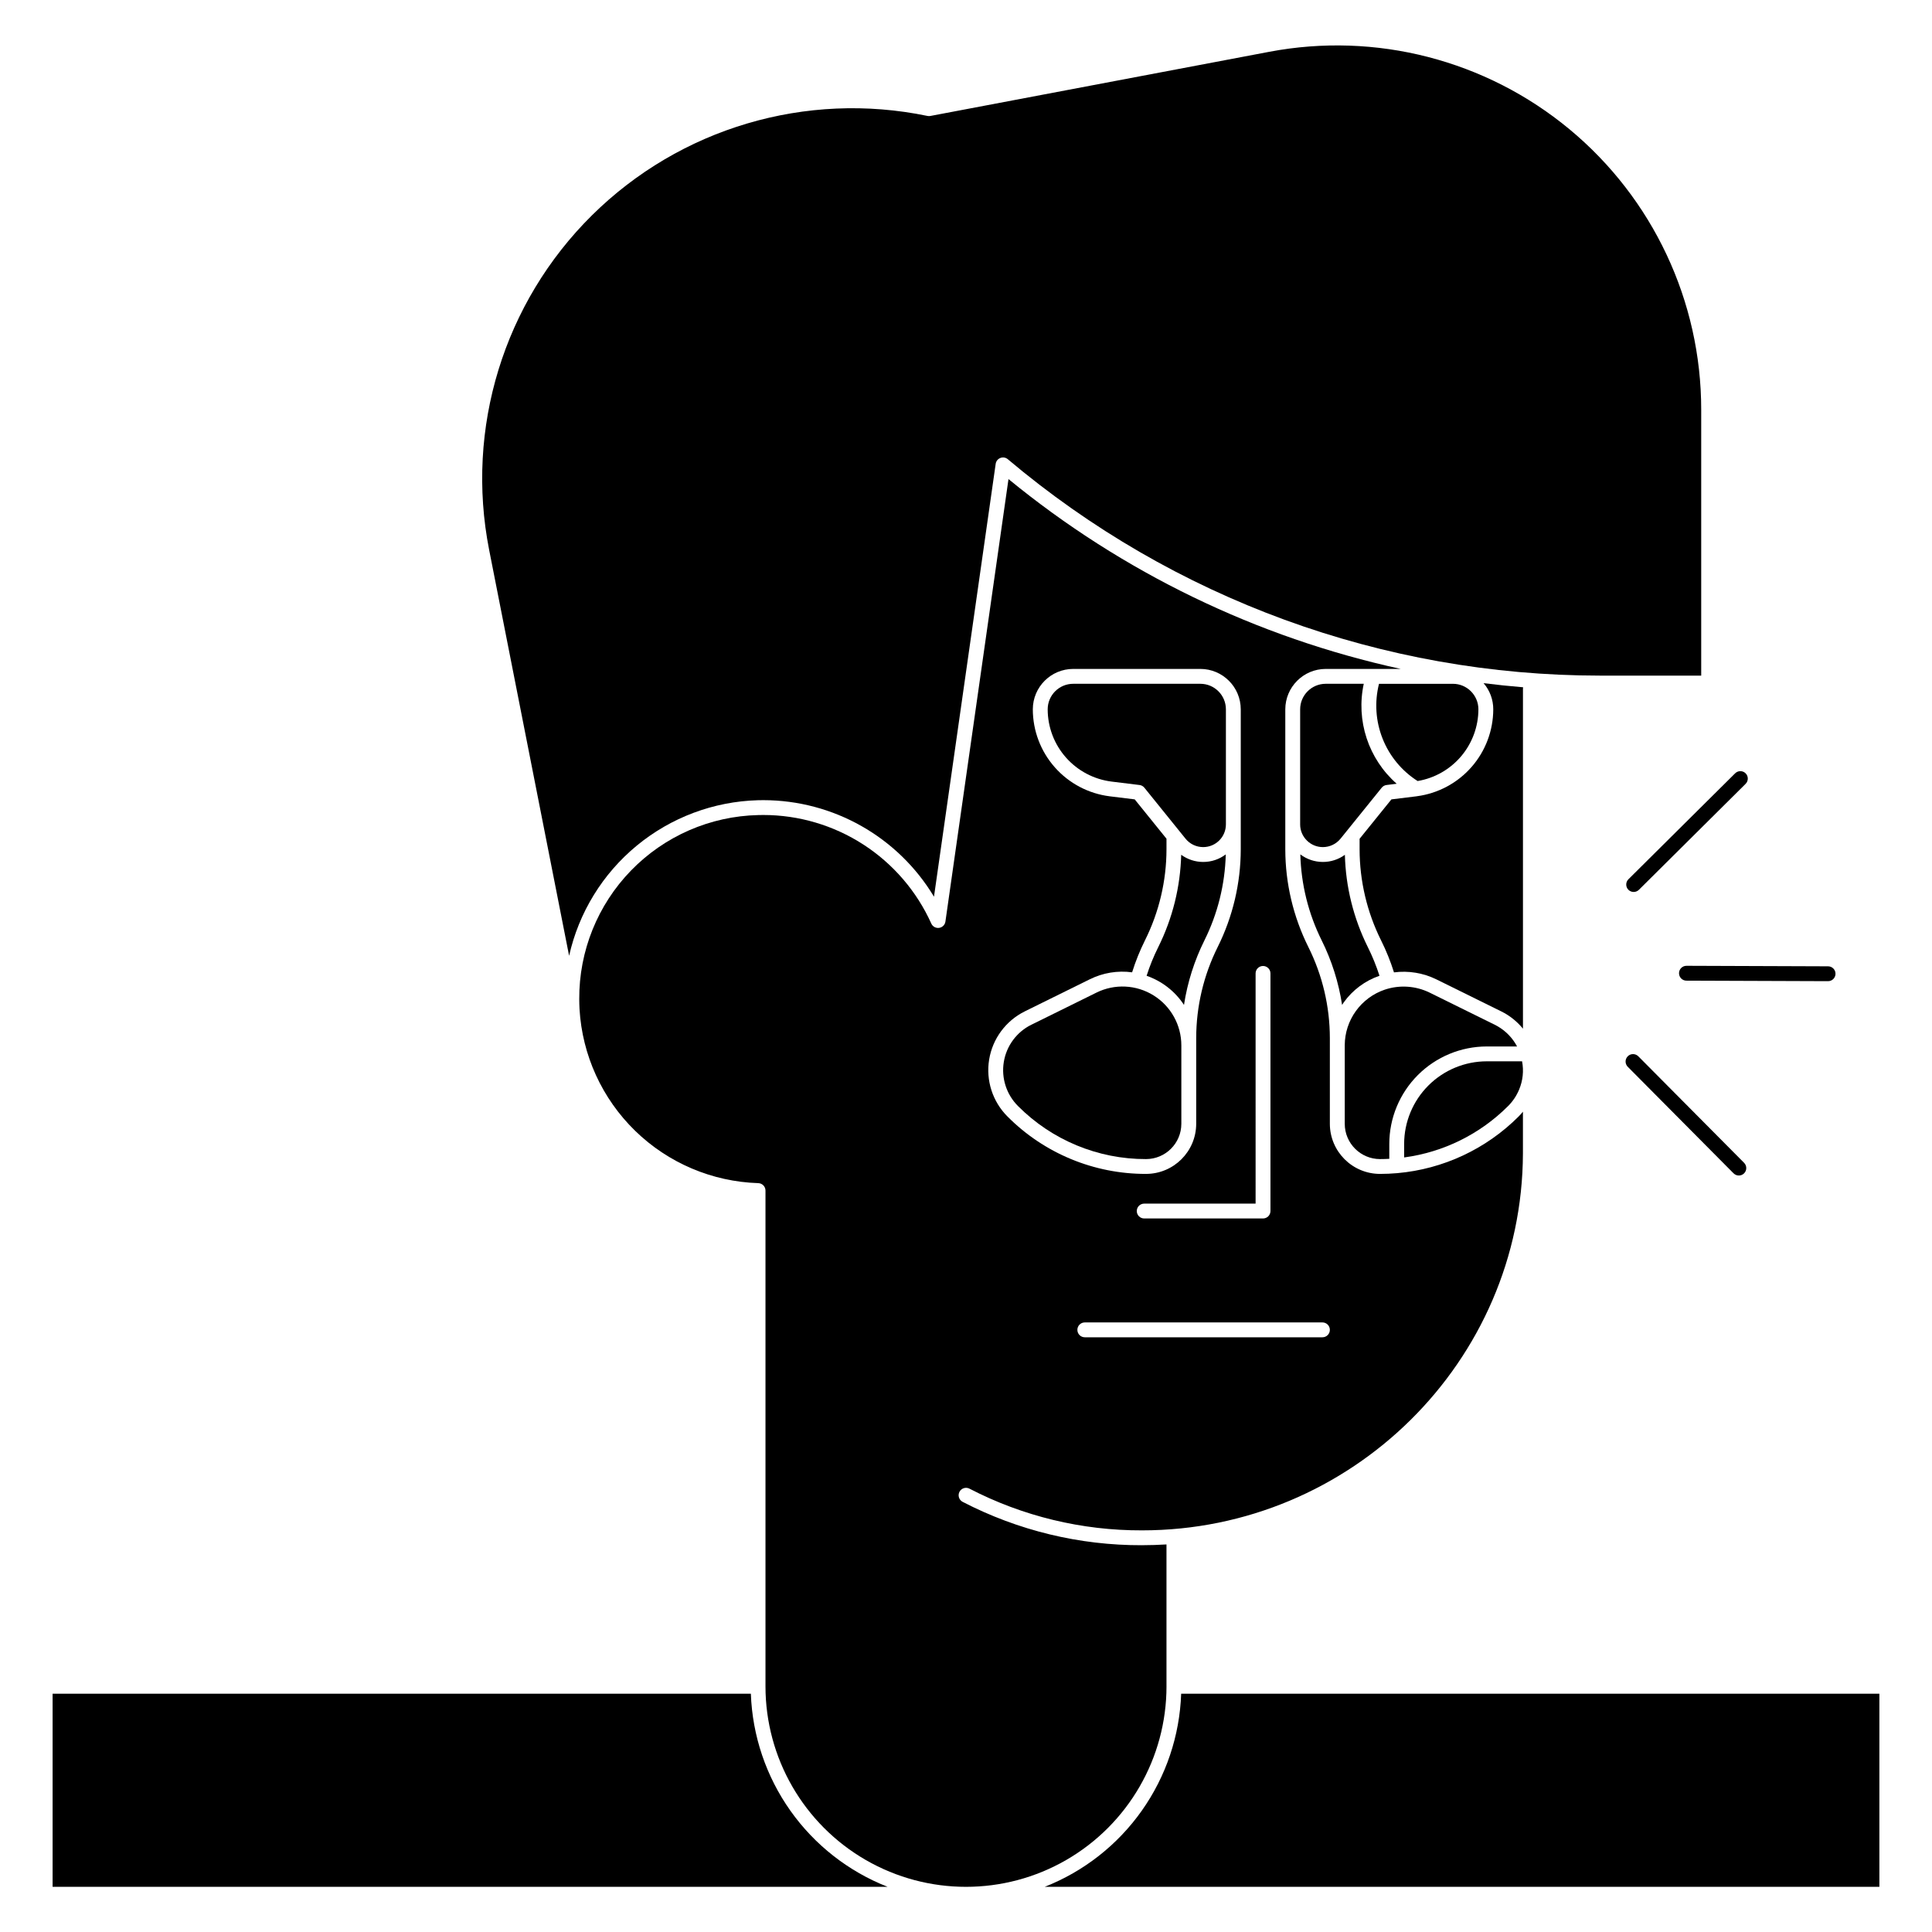
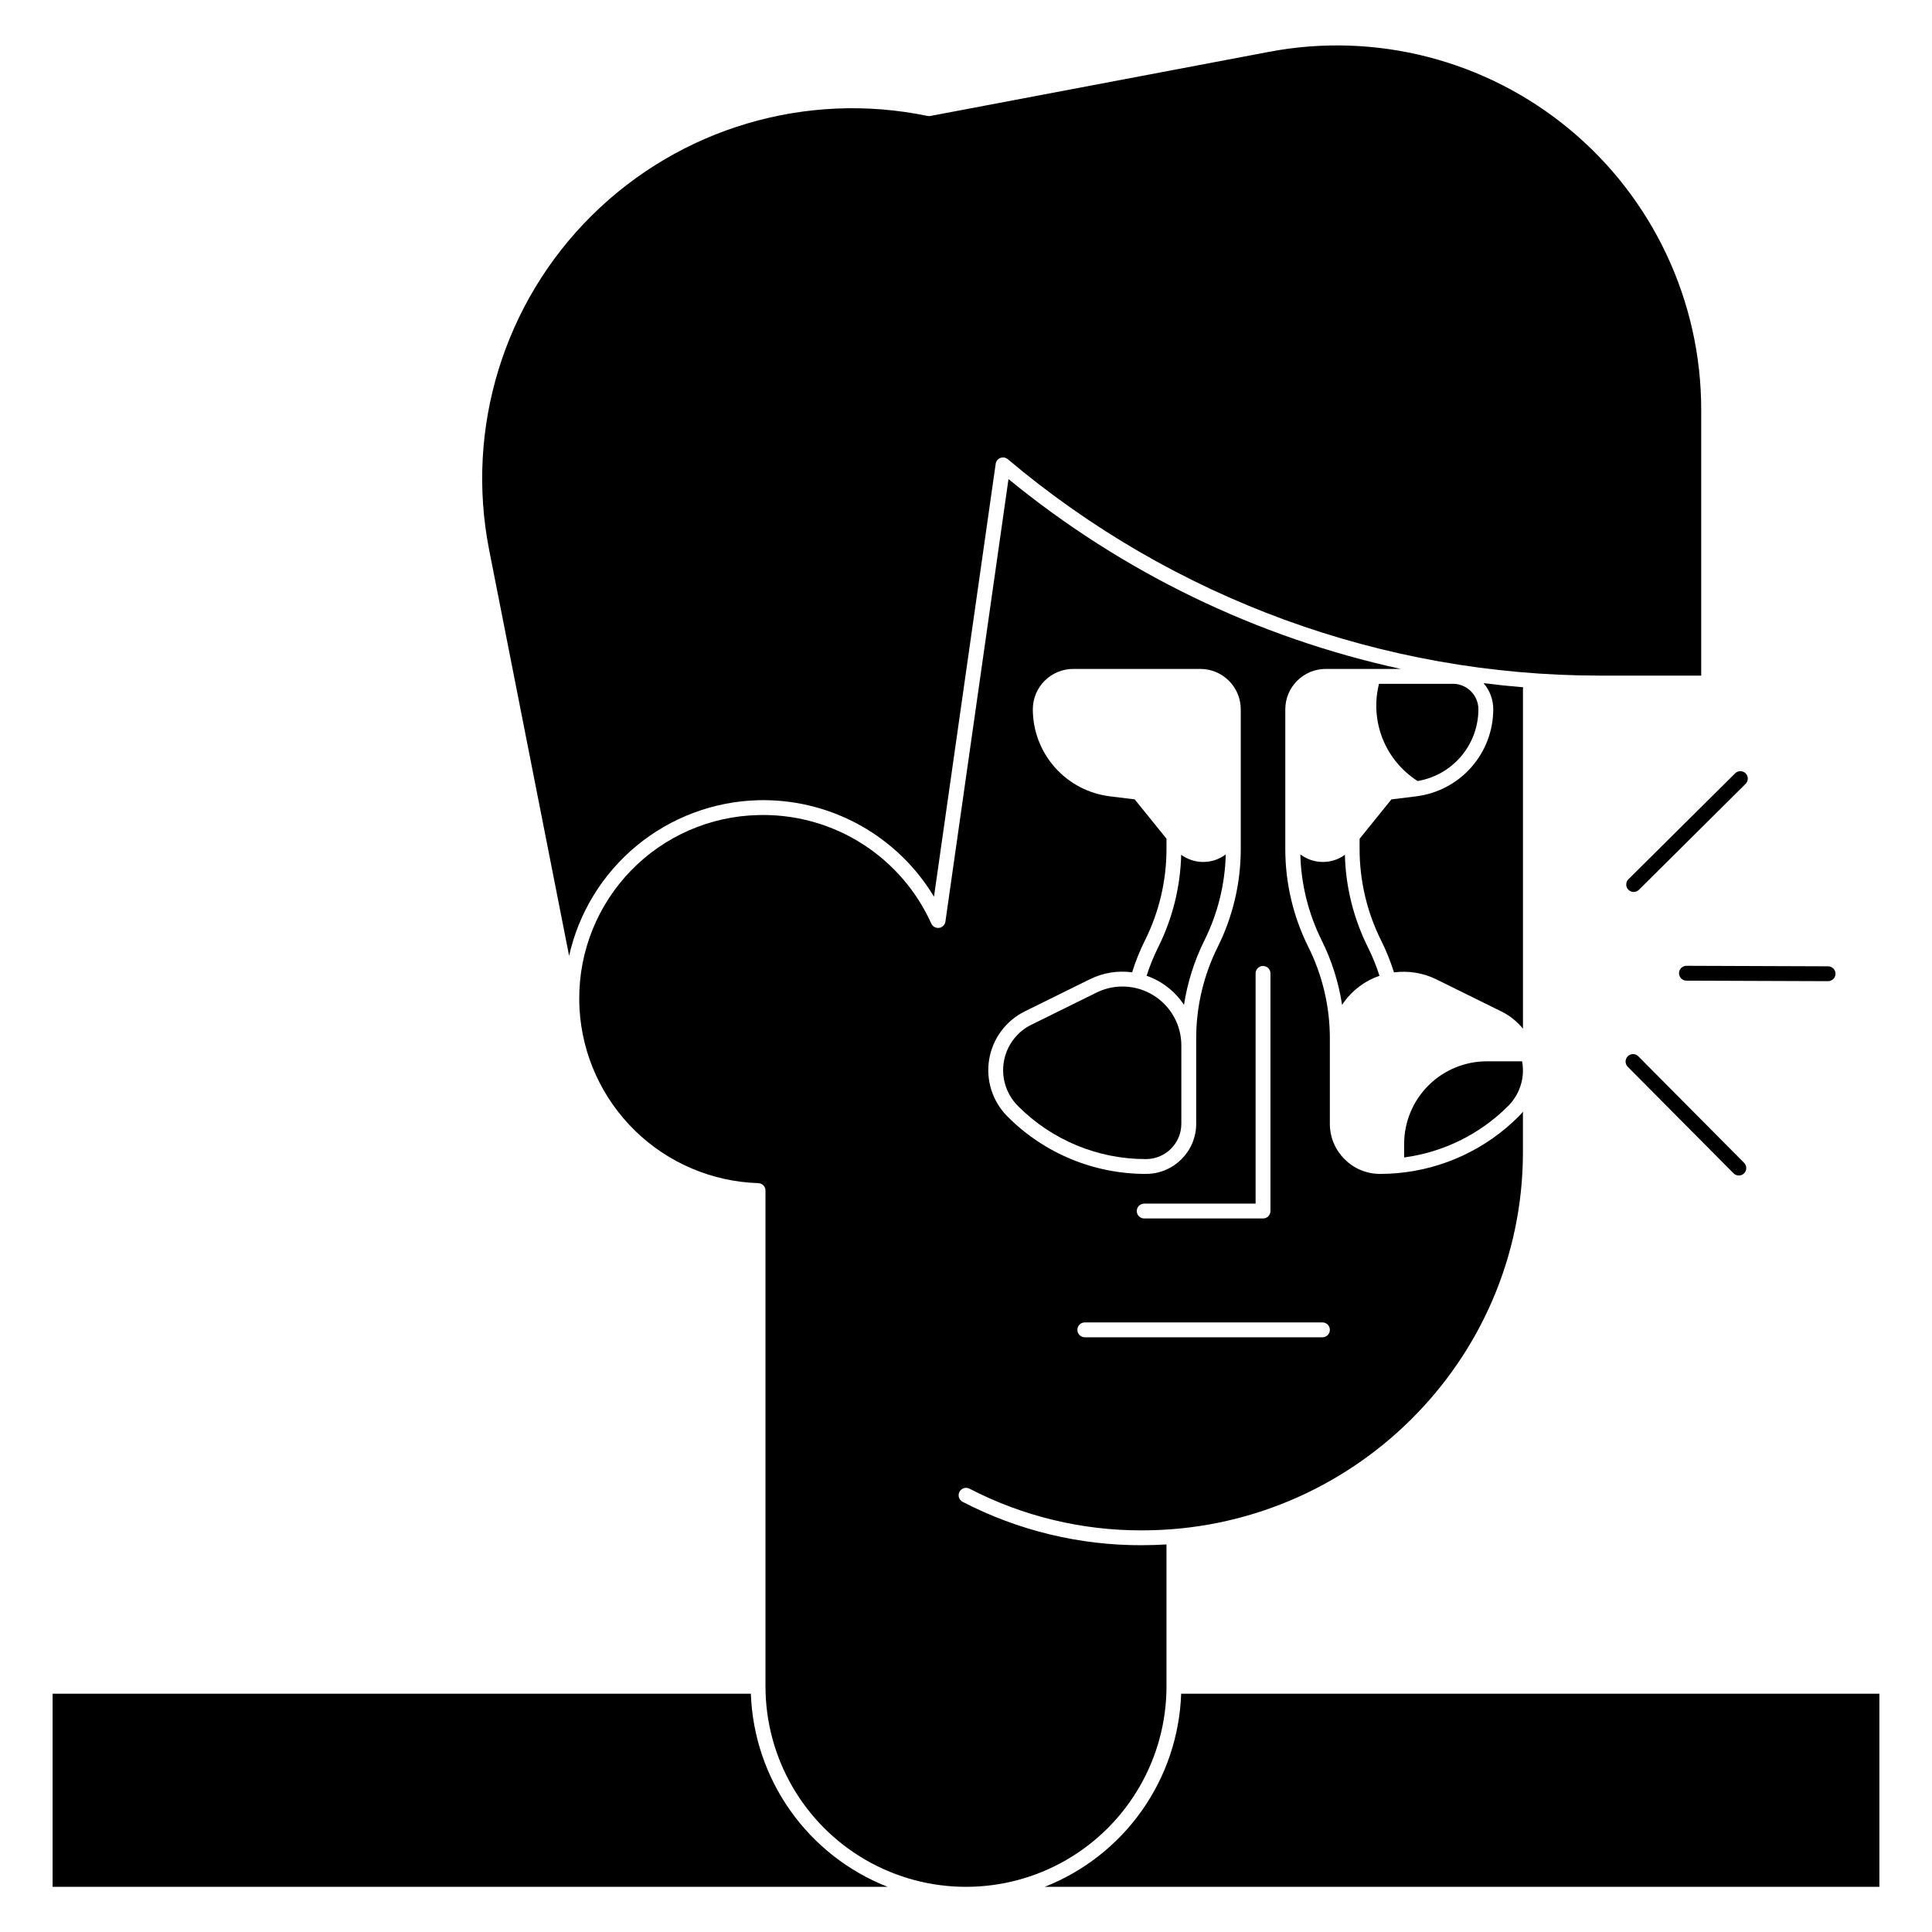
<svg xmlns="http://www.w3.org/2000/svg" fill="#000000" width="800px" height="800px" version="1.1" viewBox="144 144 512 512">
  <g>
-     <path d="m509.73 451.17c0.805 0 1.625-0.027 2.449-0.07v-3.957c0.008-6.844 2.734-13.41 7.574-18.25 4.844-4.84 11.406-7.562 18.254-7.57h8.035c-0.145-0.273-0.301-0.547-0.469-0.812-1.32-2.125-3.211-3.84-5.457-4.949l-17.23-8.5h0.004c-3.715-1.82-8-2.106-11.922-0.789-3.074 1.043-5.746 3.019-7.644 5.652-1.902 2.633-2.934 5.789-2.953 9.035v20.863c0.008 5.16 4.195 9.344 9.359 9.348z" />
    <path d="m543.67 437.11c1.246-1.246 2.234-2.731 2.91-4.359 0.996-2.363 1.27-4.973 0.785-7.492h-9.359c-5.801 0.004-11.367 2.312-15.473 6.414-4.102 4.102-6.414 9.668-6.422 15.469v3.594c10.434-1.391 20.117-6.18 27.555-13.625z" />
    <path d="m547.6 326.53c0-0.133 0.016-0.266 0.039-0.395-3.504-0.289-6.996-0.652-10.48-1.09h0.004c1.664 1.93 2.574 4.394 2.566 6.941-0.012 5.633-2.062 11.07-5.781 15.301-3.715 4.234-8.84 6.977-14.422 7.719-0.027 0-0.176 0.031-0.195 0.031l-6.594 0.809-8.43 10.438v2.801c0.012 8.375 1.961 16.637 5.695 24.133 1.363 2.727 2.504 5.562 3.418 8.473 3.836-0.5 7.734 0.141 11.207 1.84l17.23 8.504h0.004c2.215 1.098 4.172 2.656 5.738 4.574z" />
-     <path d="m490.32 366.73c1.129 1.133 2.66 1.766 4.258 1.762h0.016c1.809-0.008 3.519-0.824 4.66-2.231l10.914-13.512c0.32-0.398 0.785-0.656 1.289-0.715l2.676-0.328v-0.004c-3.68-3.238-6.426-7.402-7.961-12.059-1.531-4.656-1.797-9.637-0.762-14.43h-10.086c-3.738 0.004-6.766 3.031-6.769 6.769v30.574c0.016 1.566 0.648 3.066 1.766 4.172z" />
    <path d="m342.98 592.86h-185.04v51.168h221.28c-10.367-4.07-19.32-11.082-25.758-20.172s-10.078-19.863-10.477-30.996z" />
    <path d="m294.82 397.3c2.562-11.457 8.875-21.734 17.934-29.203 9.062-7.465 20.352-11.699 32.09-12.027 0.492-0.012 0.977-0.02 1.461-0.02 18.512 0.016 35.668 9.723 45.211 25.586l16.348-114.71c0.102-0.711 0.578-1.309 1.25-1.562 0.668-0.258 1.422-0.129 1.969 0.336 43.875 37.008 99.422 57.32 156.82 57.344h26.934v-70.492c0-28.742-12.809-55.988-34.941-74.324-22.133-18.336-51.289-25.852-79.527-20.5l-89.812 17.004c-0.25 0.047-0.512 0.047-0.766-0.008-32.184-6.668-65.57 3.223-88.93 26.352-23.355 23.125-33.578 56.414-27.23 88.664z" />
    <path d="m499.67 410.31c0.141-0.215 0.277-0.434 0.426-0.645v-0.004c2.344-3.285 5.66-5.762 9.48-7.074-0.836-2.613-1.871-5.16-3.098-7.613-3.781-7.609-5.856-15.949-6.07-24.441-1.688 1.23-3.719 1.891-5.809 1.891h-0.023 0.004c-2.156 0.004-4.258-0.699-5.977-2.004 0.199 7.918 2.129 15.699 5.656 22.793 2.676 5.383 4.5 11.152 5.41 17.098z" />
    <path d="m519.69 350.98c4.496-0.758 8.578-3.078 11.523-6.555 2.945-3.477 4.57-7.883 4.578-12.441 0-3.734-3.023-6.766-6.758-6.769h-19.582c-1.219 4.824-0.887 9.91 0.953 14.535 1.836 4.629 5.082 8.555 9.281 11.23z" />
    <path d="m457.77 410.31c0.91-5.941 2.738-11.711 5.414-17.094 3.527-7.094 5.457-14.875 5.656-22.793-1.719 1.305-3.816 2.008-5.977 2.004h-0.023c-2.09-0.004-4.125-0.668-5.812-1.902-0.215 8.496-2.285 16.844-6.07 24.453-1.227 2.453-2.262 5.004-3.094 7.617 4.062 1.41 7.547 4.121 9.906 7.715z" />
    <path d="m453.13 590.89v-37.598c-2.144 0.129-4.301 0.203-6.477 0.203v0.004c-16.547 0.059-32.863-3.887-47.559-11.5-0.953-0.508-1.32-1.684-0.828-2.644 0.496-0.957 1.672-1.34 2.637-0.852 14.133 7.324 29.832 11.117 45.75 11.059 55.445 0 100.73-44.797 100.94-99.855v-11.094c-0.359 0.441-0.742 0.863-1.145 1.27v0.004c-8.617 8.621-19.996 13.938-32.141 15.008-1.547 0.137-3.09 0.203-4.594 0.203h0.004c-7.336-0.008-13.281-5.949-13.293-13.281v-22.715c-0.008-8.375-1.957-16.637-5.695-24.129-4.008-8.043-6.102-16.906-6.113-25.891v-37.098c0.008-5.91 4.797-10.703 10.707-10.711h19.887c-38.137-8.332-73.758-25.57-103.95-50.312l-16.715 117.27c-0.125 0.867-0.809 1.543-1.672 1.664-0.863 0.121-1.707-0.34-2.066-1.133-3.863-8.574-10.117-15.848-18.012-20.953-7.894-5.106-17.094-7.824-26.496-7.828-0.457 0-0.918 0.012-1.367 0.02h0.004c-12.723 0.285-24.824 5.559-33.695 14.684-8.871 9.125-13.805 21.367-13.734 34.094 0 0.828 0.027 1.719 0.074 2.648v-0.004c0.715 12.215 5.973 23.715 14.738 32.25 8.766 8.535 20.402 13.48 32.629 13.871 1.066 0.031 1.914 0.902 1.914 1.969v131.38c0 18.984 10.129 36.527 26.57 46.02 16.438 9.488 36.695 9.488 53.137 0 16.438-9.492 26.566-27.035 26.566-46.02zm41.328-96.434c1.09 0 1.969 0.883 1.969 1.969 0 1.09-0.879 1.969-1.969 1.969h-62.973c-1.09 0-1.969-0.879-1.969-1.969 0-1.086 0.879-1.969 1.969-1.969zm-17.711-92.496c0-1.086 0.883-1.965 1.969-1.965s1.969 0.879 1.969 1.965v62.977c0 0.523-0.207 1.023-0.578 1.395-0.367 0.367-0.867 0.574-1.391 0.574h-31.488c-1.086 0-1.969-0.879-1.969-1.969 0-1.086 0.883-1.965 1.969-1.965h29.52zm-61.164 10.062 17.219-8.5h0.004c3.469-1.723 7.375-2.367 11.215-1.848 0.91-2.91 2.047-5.738 3.406-8.465 3.742-7.496 5.695-15.758 5.703-24.133v-2.812l-8.422-10.422-6.594-0.809h0.004c-5.629-0.695-10.809-3.422-14.566-7.668-3.762-4.246-5.84-9.719-5.844-15.391 0.008-5.91 4.797-10.699 10.707-10.703h33.699c5.906 0.008 10.691 4.797 10.699 10.703v37.105c-0.012 8.984-2.106 17.848-6.113 25.891-3.738 7.492-5.688 15.754-5.695 24.129v22.715c-0.012 7.332-5.953 13.27-13.285 13.281-13.781 0.039-27.008-5.438-36.727-15.211-3.961-3.961-5.769-9.586-4.856-15.113 0.91-5.523 4.43-10.27 9.453-12.75z" />
    <path d="m447.72 451.17c5.16-0.012 9.34-4.191 9.348-9.348v-20.766c0.008-5.398-2.777-10.414-7.363-13.266-4.582-2.852-10.316-3.129-15.152-0.73l-17.219 8.5-0.004-0.004c-3.883 1.918-6.606 5.59-7.309 9.863-0.707 4.273 0.691 8.625 3.754 11.688 8.984 9.031 21.207 14.098 33.945 14.062z" />
    <path d="m457.02 592.86c-0.383 11.125-4.008 21.898-10.434 30.988-6.426 9.094-15.371 16.105-25.73 20.18h221.2v-51.168z" />
-     <path d="m462.85 368.49h0.016c3.32-0.004 6.012-2.695 6.012-6.019v-30.492c-0.004-3.734-3.027-6.758-6.762-6.766h-33.699c-3.738 0-6.766 3.031-6.769 6.766 0.004 4.711 1.727 9.258 4.848 12.781 3.125 3.527 7.426 5.793 12.102 6.371l7.379 0.906v-0.004c0.508 0.062 0.969 0.32 1.293 0.719l10.906 13.504c1.137 1.414 2.859 2.234 4.676 2.234z" />
    <path d="m590.93 399.95c-1.086-0.004-1.969 0.875-1.973 1.961 0 1.09 0.879 1.973 1.965 1.973l37.523 0.137h0.012c1.086 0 1.969-0.879 1.969-1.965 0.004-1.086-0.875-1.969-1.965-1.973l-37.523-0.137z" />
    <path d="m575.38 423.92c-0.773 0.766-0.777 2.012-0.012 2.785l28.043 28.242 0.004-0.004c0.766 0.773 2.012 0.777 2.781 0.012 0.371-0.367 0.582-0.867 0.582-1.391 0.004-0.523-0.203-1.023-0.57-1.395l-28.043-28.242c-0.371-0.367-0.871-0.578-1.391-0.578-0.523-0.004-1.023 0.203-1.395 0.57z" />
    <path d="m575.54 379.8c0.371 0.367 0.871 0.578 1.391 0.578 0.523 0.004 1.023-0.203 1.395-0.57l28.242-28.043v-0.004c0.387-0.363 0.605-0.867 0.617-1.398 0.008-0.531-0.199-1.043-0.574-1.418-0.371-0.375-0.883-0.586-1.414-0.582-0.531 0.008-1.035 0.227-1.402 0.609l-28.246 28.043c-0.77 0.766-0.773 2.012-0.008 2.785z" />
  </g>
</svg>